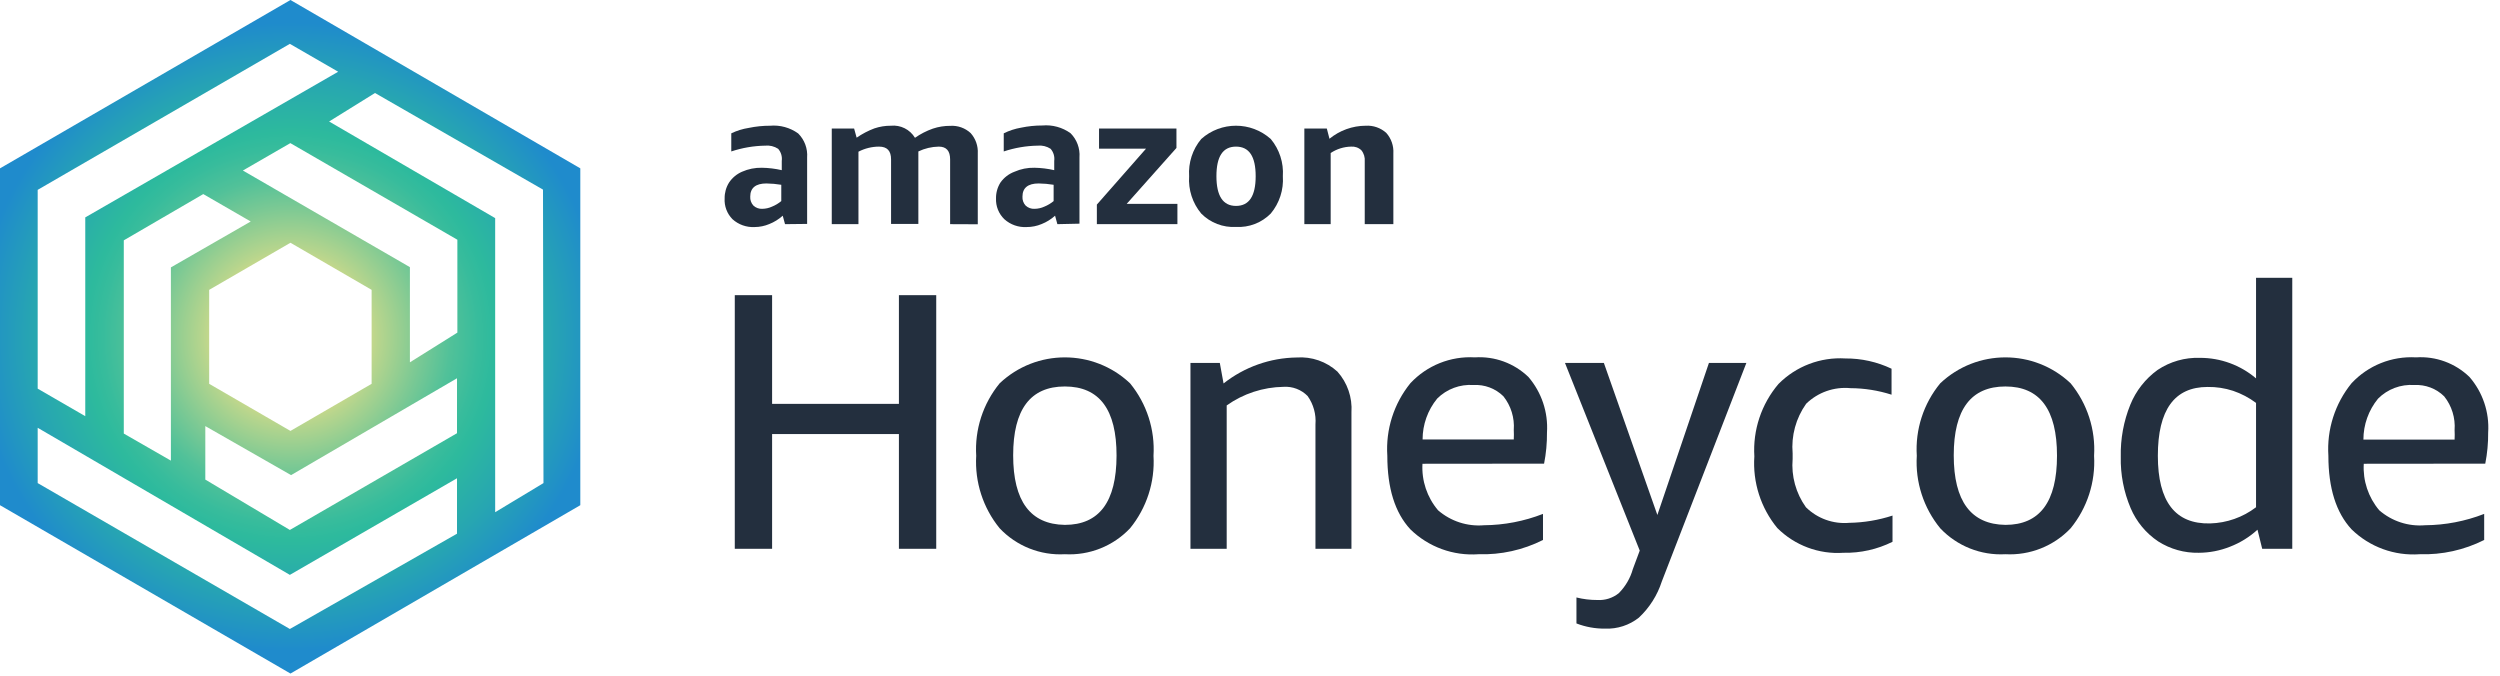
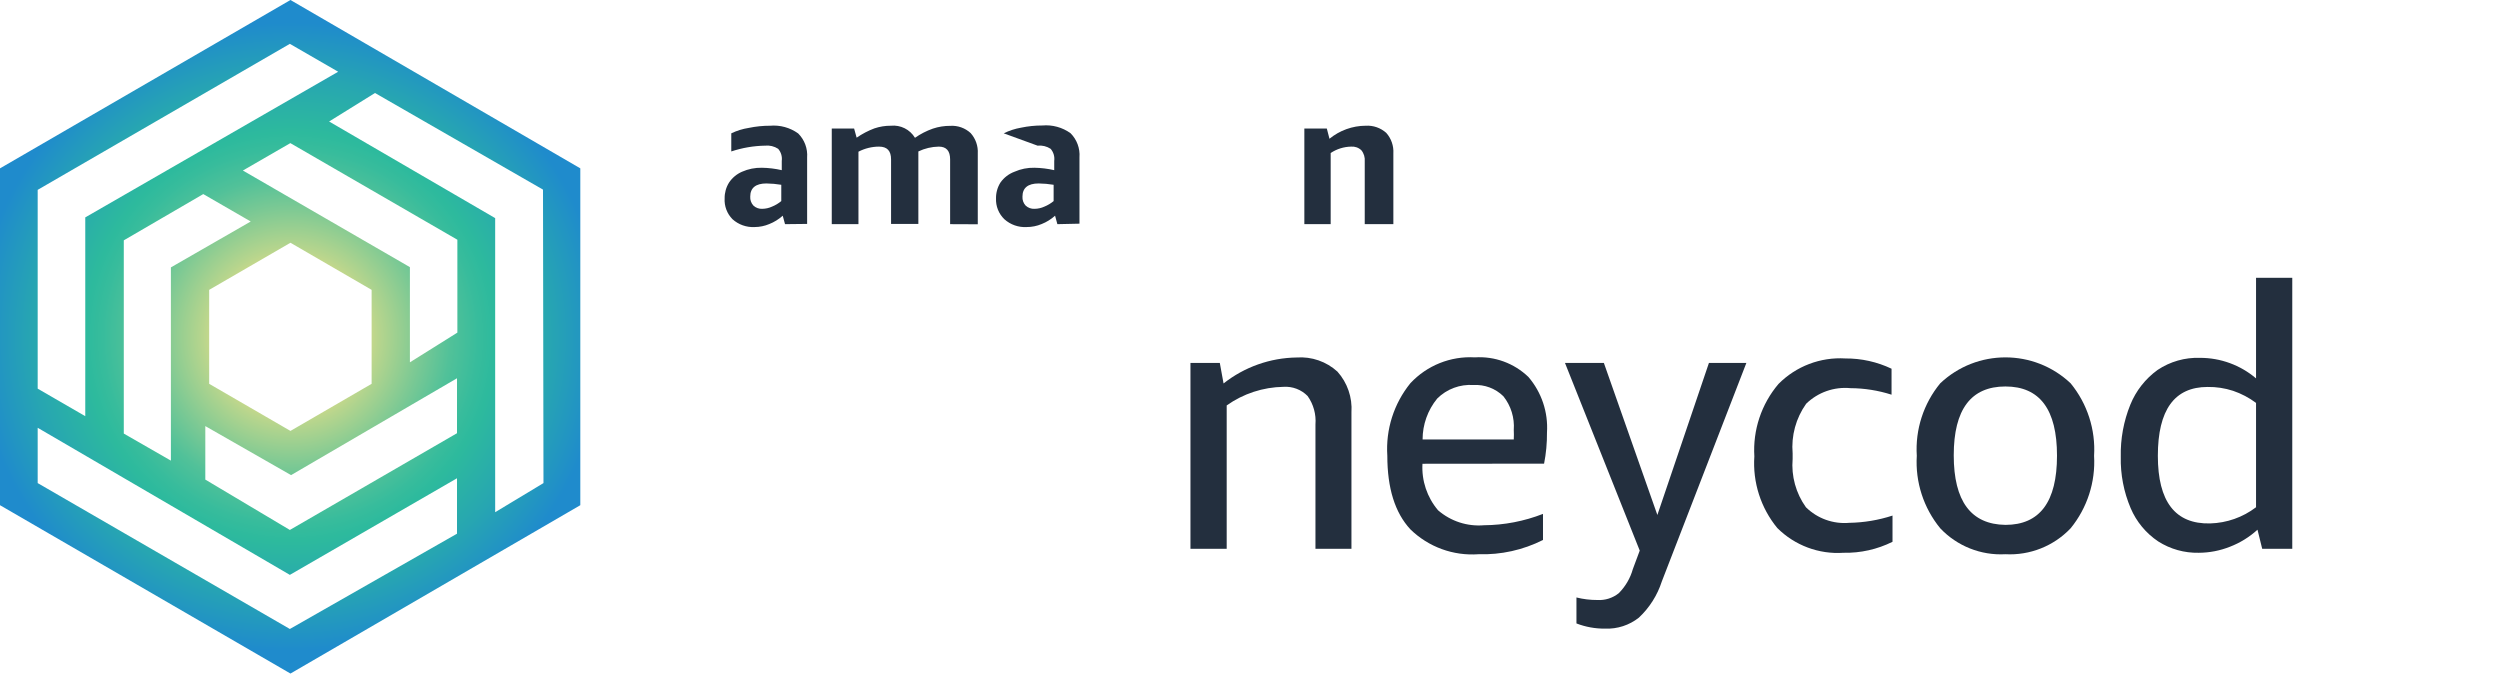
<svg xmlns="http://www.w3.org/2000/svg" width="207px" height="56px" viewBox="0 0 207 56" version="1.1">
  <title>Icon/Logo/Full/Color</title>
  <desc>Created with Sketch.</desc>
  <defs>
    <radialGradient cx="50.052%" cy="49.991%" fx="50.052%" fy="49.991%" r="54.194%" gradientTransform="translate(0.501,0.5),scale(1,0.862),translate(-0.501,-0.5)" id="radialGradient-1">
      <stop stop-color="#FEE385" offset="0%" />
      <stop stop-color="#FEE385" offset="15%" />
      <stop stop-color="#B7D58D" offset="28%" />
      <stop stop-color="#7CC994" offset="41%" />
      <stop stop-color="#51C199" offset="51%" />
      <stop stop-color="#37BC9C" offset="60%" />
      <stop stop-color="#2DBA9D" offset="65%" />
      <stop stop-color="#27A6B1" offset="82%" />
      <stop stop-color="#1F8BCC" offset="100%" />
    </radialGradient>
  </defs>
  <g id="updated" stroke="none" stroke-width="1" fill="none" fill-rule="evenodd">
    <g id="Icon/Logo/Full/Color">
      <g id="Amazon_Honeycode_logo_med-(1)">
        <path d="M65,18.56 L64.81,17.86 C64.484,18.154 64.108,18.387 63.7,18.55 C63.317,18.712 62.906,18.797 62.49,18.8 C61.815,18.837 61.152,18.603 60.65,18.15 C60.197,17.692 59.96,17.063 60,16.42 C59.994,15.957 60.122,15.502 60.37,15.11 C60.634,14.717 61.006,14.408 61.44,14.22 C61.959,13.99 62.522,13.877 63.09,13.89 C63.642,13.899 64.192,13.966 64.73,14.09 L64.73,13.32 C64.778,12.959 64.669,12.595 64.43,12.32 C64.111,12.112 63.729,12.02 63.35,12.06 C62.398,12.077 61.454,12.239 60.55,12.54 L60.55,11.04 C61.009,10.82 61.497,10.668 62,10.59 C62.579,10.469 63.169,10.409 63.76,10.41 C64.588,10.337 65.415,10.564 66.09,11.05 C66.617,11.577 66.887,12.307 66.83,13.05 L66.83,18.54 L65,18.56 Z M63.12,17.29 C63.396,17.286 63.669,17.225 63.92,17.11 C64.199,16.997 64.459,16.842 64.69,16.65 L64.69,15.3 C64.283,15.233 63.872,15.196 63.46,15.19 C62.57,15.19 62.12,15.56 62.12,16.28 C62.102,16.552 62.196,16.819 62.38,17.02 C62.582,17.21 62.853,17.308 63.13,17.29 L63.12,17.29 Z" id="Shape" fill="#232F3E" fill-rule="nonzero" />
        <path d="M78.67,18.56 L78.67,13.2 C78.67,12.49 78.36,12.14 77.73,12.14 C77.144,12.15 76.568,12.286 76.04,12.54 L76.04,18.54 L73.78,18.54 L73.78,13.2 C73.78,12.49 73.46,12.14 72.78,12.14 C72.188,12.142 71.605,12.286 71.08,12.56 L71.08,18.56 L68.87,18.56 L68.87,10.64 L70.72,10.64 L70.93,11.4 C71.387,11.084 71.88,10.825 72.4,10.63 C72.838,10.482 73.298,10.408 73.76,10.41 C74.564,10.329 75.343,10.718 75.76,11.41 C76.217,11.091 76.714,10.835 77.24,10.65 C77.707,10.494 78.197,10.416 78.69,10.42 C79.308,10.382 79.915,10.599 80.37,11.02 C80.784,11.482 80.996,12.091 80.96,12.71 L80.96,18.57 L78.67,18.56 Z" id="Path" fill="#232F3E" fill-rule="nonzero" />
-         <path d="M87.55,18.56 L87.36,17.86 C87.034,18.154 86.658,18.387 86.25,18.55 C85.855,18.717 85.429,18.802 85,18.8 C84.325,18.837 83.662,18.603 83.16,18.15 C82.692,17.699 82.441,17.069 82.47,16.42 C82.464,15.957 82.592,15.502 82.84,15.11 C83.128,14.704 83.533,14.393 84,14.22 C84.519,13.99 85.082,13.877 85.65,13.89 C86.202,13.899 86.752,13.966 87.29,14.09 L87.29,13.32 C87.338,12.959 87.229,12.595 86.99,12.32 C86.671,12.112 86.289,12.02 85.91,12.06 C84.958,12.077 84.014,12.239 83.11,12.54 L83.11,11.04 C83.564,10.814 84.05,10.655 84.55,10.57 C85.129,10.449 85.719,10.389 86.31,10.39 C87.138,10.317 87.965,10.544 88.64,11.03 C89.167,11.557 89.437,12.287 89.38,13.03 L89.38,18.52 L87.55,18.56 Z M85.67,17.29 C85.946,17.286 86.219,17.225 86.47,17.11 C86.749,16.997 87.009,16.842 87.24,16.65 L87.24,15.3 C86.83,15.232 86.416,15.195 86,15.19 C85.11,15.19 84.66,15.56 84.66,16.28 C84.642,16.552 84.736,16.819 84.92,17.02 C85.122,17.21 85.393,17.308 85.67,17.29 Z" id="Shape" fill="#232F3E" fill-rule="nonzero" />
-         <polygon id="Path" fill="#232F3E" fill-rule="nonzero" points="90.82 18.56 90.82 16.94 94.89 12.31 91 12.31 91 10.64 97.41 10.64 97.41 12.25 93.29 16.88 97.49 16.88 97.49 18.56" />
-         <path d="M102.34,18.79 C101.265,18.852 100.215,18.447 99.46,17.68 C98.741,16.817 98.383,15.71 98.46,14.59 C98.385,13.473 98.743,12.37 99.46,11.51 C101.1,10.043 103.58,10.043 105.22,11.51 C105.937,12.37 106.295,13.473 106.22,14.59 C106.297,15.71 105.939,16.817 105.22,17.68 C104.465,18.447 103.415,18.852 102.34,18.79 L102.34,18.79 Z M102.34,17.05 C103.43,17.05 103.97,16.23 103.97,14.59 C103.97,12.95 103.43,12.14 102.34,12.14 C101.25,12.14 100.72,12.96 100.72,14.59 C100.72,16.22 101.26,17.05 102.34,17.05 Z" id="Shape" fill="#232F3E" fill-rule="nonzero" />
+         <path d="M87.55,18.56 L87.36,17.86 C87.034,18.154 86.658,18.387 86.25,18.55 C85.855,18.717 85.429,18.802 85,18.8 C84.325,18.837 83.662,18.603 83.16,18.15 C82.692,17.699 82.441,17.069 82.47,16.42 C82.464,15.957 82.592,15.502 82.84,15.11 C83.128,14.704 83.533,14.393 84,14.22 C84.519,13.99 85.082,13.877 85.65,13.89 C86.202,13.899 86.752,13.966 87.29,14.09 L87.29,13.32 C87.338,12.959 87.229,12.595 86.99,12.32 C86.671,12.112 86.289,12.02 85.91,12.06 L83.11,11.04 C83.564,10.814 84.05,10.655 84.55,10.57 C85.129,10.449 85.719,10.389 86.31,10.39 C87.138,10.317 87.965,10.544 88.64,11.03 C89.167,11.557 89.437,12.287 89.38,13.03 L89.38,18.52 L87.55,18.56 Z M85.67,17.29 C85.946,17.286 86.219,17.225 86.47,17.11 C86.749,16.997 87.009,16.842 87.24,16.65 L87.24,15.3 C86.83,15.232 86.416,15.195 86,15.19 C85.11,15.19 84.66,15.56 84.66,16.28 C84.642,16.552 84.736,16.819 84.92,17.02 C85.122,17.21 85.393,17.308 85.67,17.29 Z" id="Shape" fill="#232F3E" fill-rule="nonzero" />
        <path d="M113,18.56 L113,13.37 C113.032,13.035 112.932,12.701 112.72,12.44 C112.493,12.223 112.183,12.114 111.87,12.14 C111.268,12.152 110.681,12.336 110.18,12.67 L110.18,18.56 L108,18.56 L108,10.64 L109.86,10.64 L110.08,11.49 C110.927,10.797 111.986,10.415 113.08,10.41 C113.703,10.372 114.315,10.585 114.78,11 C115.195,11.465 115.408,12.077 115.37,12.7 L115.37,18.56 L113,18.56 Z" id="Path" fill="#232F3E" fill-rule="nonzero" />
-         <polygon id="Path" fill="#232F3E" fill-rule="nonzero" points="74.43 45.44 74.43 35.94 63.93 35.94 63.93 45.44 60.84 45.44 60.84 24.44 63.93 24.44 63.93 33.44 74.43 33.44 74.43 24.44 77.52 24.44 77.52 45.44" />
-         <path d="M88.17,45.89 C86.141,46.003 84.166,45.217 82.77,43.74 C81.395,42.053 80.703,39.912 80.83,37.74 C80.698,35.567 81.391,33.424 82.77,31.74 C85.8,28.875 90.54,28.875 93.57,31.74 C94.949,33.424 95.642,35.567 95.51,37.74 C95.637,39.912 94.945,42.053 93.57,43.74 C92.174,45.217 90.199,46.003 88.17,45.89 L88.17,45.89 Z M88.17,43.46 C91.017,43.46 92.443,41.55 92.45,37.73 C92.457,33.91 91.03,32 88.17,32 C85.317,32 83.89,33.9 83.89,37.7 C83.89,41.5 85.317,43.42 88.17,43.46 Z" id="Shape" fill="#232F3E" fill-rule="nonzero" />
        <path d="M108.92,45.44 L108.92,35.15 C108.987,34.311 108.757,33.476 108.27,32.79 C107.746,32.257 107.016,31.979 106.27,32.03 C104.584,32.057 102.945,32.594 101.57,33.57 L101.57,45.44 L98.57,45.44 L98.57,30.05 L101,30.05 L101.31,31.75 C103.038,30.386 105.168,29.63 107.37,29.6 C108.606,29.513 109.824,29.935 110.74,30.77 C111.566,31.694 111.985,32.913 111.9,34.15 L111.9,45.44 L108.92,45.44 Z" id="Path" fill="#232F3E" fill-rule="nonzero" />
        <path d="M117.78,38.4 C117.7,39.801 118.162,41.18 119.07,42.25 C120.121,43.161 121.495,43.608 122.88,43.49 C124.55,43.477 126.204,43.158 127.76,42.55 L127.76,44.71 C126.106,45.543 124.271,45.949 122.42,45.89 C120.332,46.041 118.279,45.292 116.78,43.83 C115.5,42.45 114.87,40.42 114.87,37.73 C114.729,35.561 115.411,33.419 116.78,31.73 C118.153,30.258 120.11,29.474 122.12,29.59 C123.759,29.484 125.366,30.072 126.55,31.21 C127.644,32.483 128.197,34.134 128.09,35.81 C128.098,36.676 128.018,37.54 127.85,38.39 L117.78,38.4 Z M122,31.88 C120.885,31.803 119.791,32.211 119,33 C118.217,33.956 117.79,35.154 117.79,36.39 L125.34,36.39 C125.354,36.127 125.354,35.863 125.34,35.6 C125.415,34.595 125.108,33.598 124.48,32.81 C123.822,32.163 122.921,31.825 122,31.88 L122,31.88 Z" id="Shape" fill="#232F3E" fill-rule="nonzero" />
        <path d="M135.77,45.59 L129.58,30.05 L132.8,30.05 L137.23,42.64 L141.5,30.05 L144.6,30.05 L137.6,48.14 C137.231,49.285 136.578,50.317 135.7,51.14 C134.906,51.769 133.912,52.092 132.9,52.05 C132.09,52.059 131.285,51.913 130.53,51.62 L130.53,49.47 C131.096,49.612 131.677,49.682 132.26,49.68 C132.899,49.719 133.53,49.52 134.03,49.12 C134.585,48.565 134.988,47.876 135.2,47.12 L135.77,45.59 Z" id="Path" fill="#232F3E" fill-rule="nonzero" />
        <path d="M156.7,44.86 C155.44,45.488 154.047,45.8 152.64,45.77 C150.603,45.909 148.606,45.161 147.16,43.72 C145.793,42.058 145.113,39.937 145.26,37.79 C145.126,35.607 145.843,33.456 147.26,31.79 C148.717,30.322 150.736,29.553 152.8,29.68 C154.121,29.671 155.427,29.962 156.62,30.53 L156.62,32.68 C155.521,32.328 154.374,32.146 153.22,32.14 C151.867,32.01 150.525,32.482 149.55,33.43 C148.701,34.624 148.304,36.08 148.43,37.54 L148.43,38 C148.309,39.422 148.699,40.84 149.53,42 C150.48,42.935 151.792,43.407 153.12,43.29 C154.337,43.27 155.543,43.068 156.7,42.69 L156.7,44.86 Z" id="Path" fill="#232F3E" fill-rule="nonzero" />
        <path d="M166.05,45.89 C164.021,46.003 162.046,45.217 160.65,43.74 C159.271,42.056 158.578,39.913 158.71,37.74 C158.573,35.566 159.266,33.422 160.65,31.74 C163.68,28.875 168.42,28.875 171.45,31.74 C172.829,33.424 173.522,35.567 173.39,37.74 C173.517,39.912 172.825,42.053 171.45,43.74 C170.052,45.213 168.078,45.999 166.05,45.89 L166.05,45.89 Z M166.05,43.46 C168.897,43.46 170.32,41.55 170.32,37.73 C170.32,33.91 168.897,32 166.05,32 C163.197,32 161.77,33.9 161.77,37.7 C161.77,41.5 163.197,43.42 166.05,43.46 Z" id="Shape" fill="#232F3E" fill-rule="nonzero" />
        <path d="M187.31,45.44 L186.92,43.86 C186.254,44.467 185.481,44.946 184.64,45.27 C183.819,45.596 182.944,45.766 182.06,45.77 C180.872,45.796 179.702,45.469 178.7,44.83 C177.689,44.154 176.897,43.199 176.42,42.08 C175.848,40.734 175.568,39.282 175.6,37.82 C175.568,36.345 175.837,34.878 176.39,33.51 C176.858,32.357 177.641,31.358 178.65,30.63 C179.686,29.937 180.914,29.587 182.16,29.63 C183.86,29.627 185.505,30.23 186.8,31.33 L186.8,23 L189.8,23 L189.8,45.44 L187.31,45.44 Z M183,43.34 C184.376,43.302 185.705,42.834 186.8,42 L186.8,33.36 C186.223,32.929 185.582,32.592 184.9,32.36 C184.219,32.137 183.506,32.029 182.79,32.04 C180.043,32.04 178.67,33.94 178.67,37.74 C178.67,41.54 180.113,43.407 183,43.34 Z" id="Shape" fill="#232F3E" fill-rule="nonzero" />
-         <path d="M195.72,38.4 C195.637,39.8 196.096,41.178 197,42.25 C198.047,43.16 199.418,43.607 200.8,43.49 C202.474,43.478 204.131,43.159 205.69,42.55 L205.69,44.71 C204.036,45.543 202.201,45.949 200.35,45.89 C198.262,46.041 196.209,45.292 194.71,43.83 C193.43,42.45 192.79,40.417 192.79,37.73 C192.652,35.56 193.338,33.417 194.71,31.73 C196.083,30.258 198.04,29.474 200.05,29.59 C201.686,29.482 203.291,30.071 204.47,31.21 C205.572,32.48 206.129,34.132 206.02,35.81 C206.028,36.676 205.948,37.54 205.78,38.39 L195.72,38.4 Z M199.9,31.88 C198.783,31.804 197.689,32.216 196.9,33.01 C196.117,33.966 195.69,35.164 195.69,36.4 L203.24,36.4 C203.254,36.137 203.254,35.873 203.24,35.61 C203.315,34.605 203.008,33.608 202.38,32.82 C201.723,32.17 200.822,31.829 199.9,31.88 L199.9,31.88 Z" id="Shape" fill="#232F3E" fill-rule="nonzero" />
        <path d="M24.05,0 L0,13.94 L0,41.83 L24.05,55.77 L48.05,41.83 L48.05,13.94 L24.05,0 Z M3.12,15.72 L24,3.63 L28,5.94 L7.06,18 L7.06,34.46 L3.12,32.18 L3.12,15.72 Z M30.77,31.78 L24.05,35.68 L17.32,31.78 L17.32,24 L24.05,20.1 L30.77,24 L30.77,31.78 Z M37.84,31.32 L37.84,35.87 L24,43.88 L17,39.71 L17,35.28 L24.1,39.34 L37.84,31.32 Z M14.15,22.14 L14.15,38.14 L10.25,35.9 L10.25,19.9 L16.83,16.07 L20.76,18.34 L14.15,22.14 Z M24,52.08 L3.12,40 L3.12,35.42 L24,47.6 L37.84,39.6 L37.84,44.19 L24,52.08 Z M37.87,27.54 L33.94,30 L33.94,22.12 L20.11,14.12 L24.04,11.85 L37.87,19.85 L37.87,27.54 Z M45,40 L41,42.41 L41,18.06 L27.25,10.06 L31.05,7.7 L44.96,15.7 L45,40 Z" id="Shape" fill="url(#radialGradient-1)" fill-rule="nonzero" />
      </g>
    </g>
  </g>
</svg>